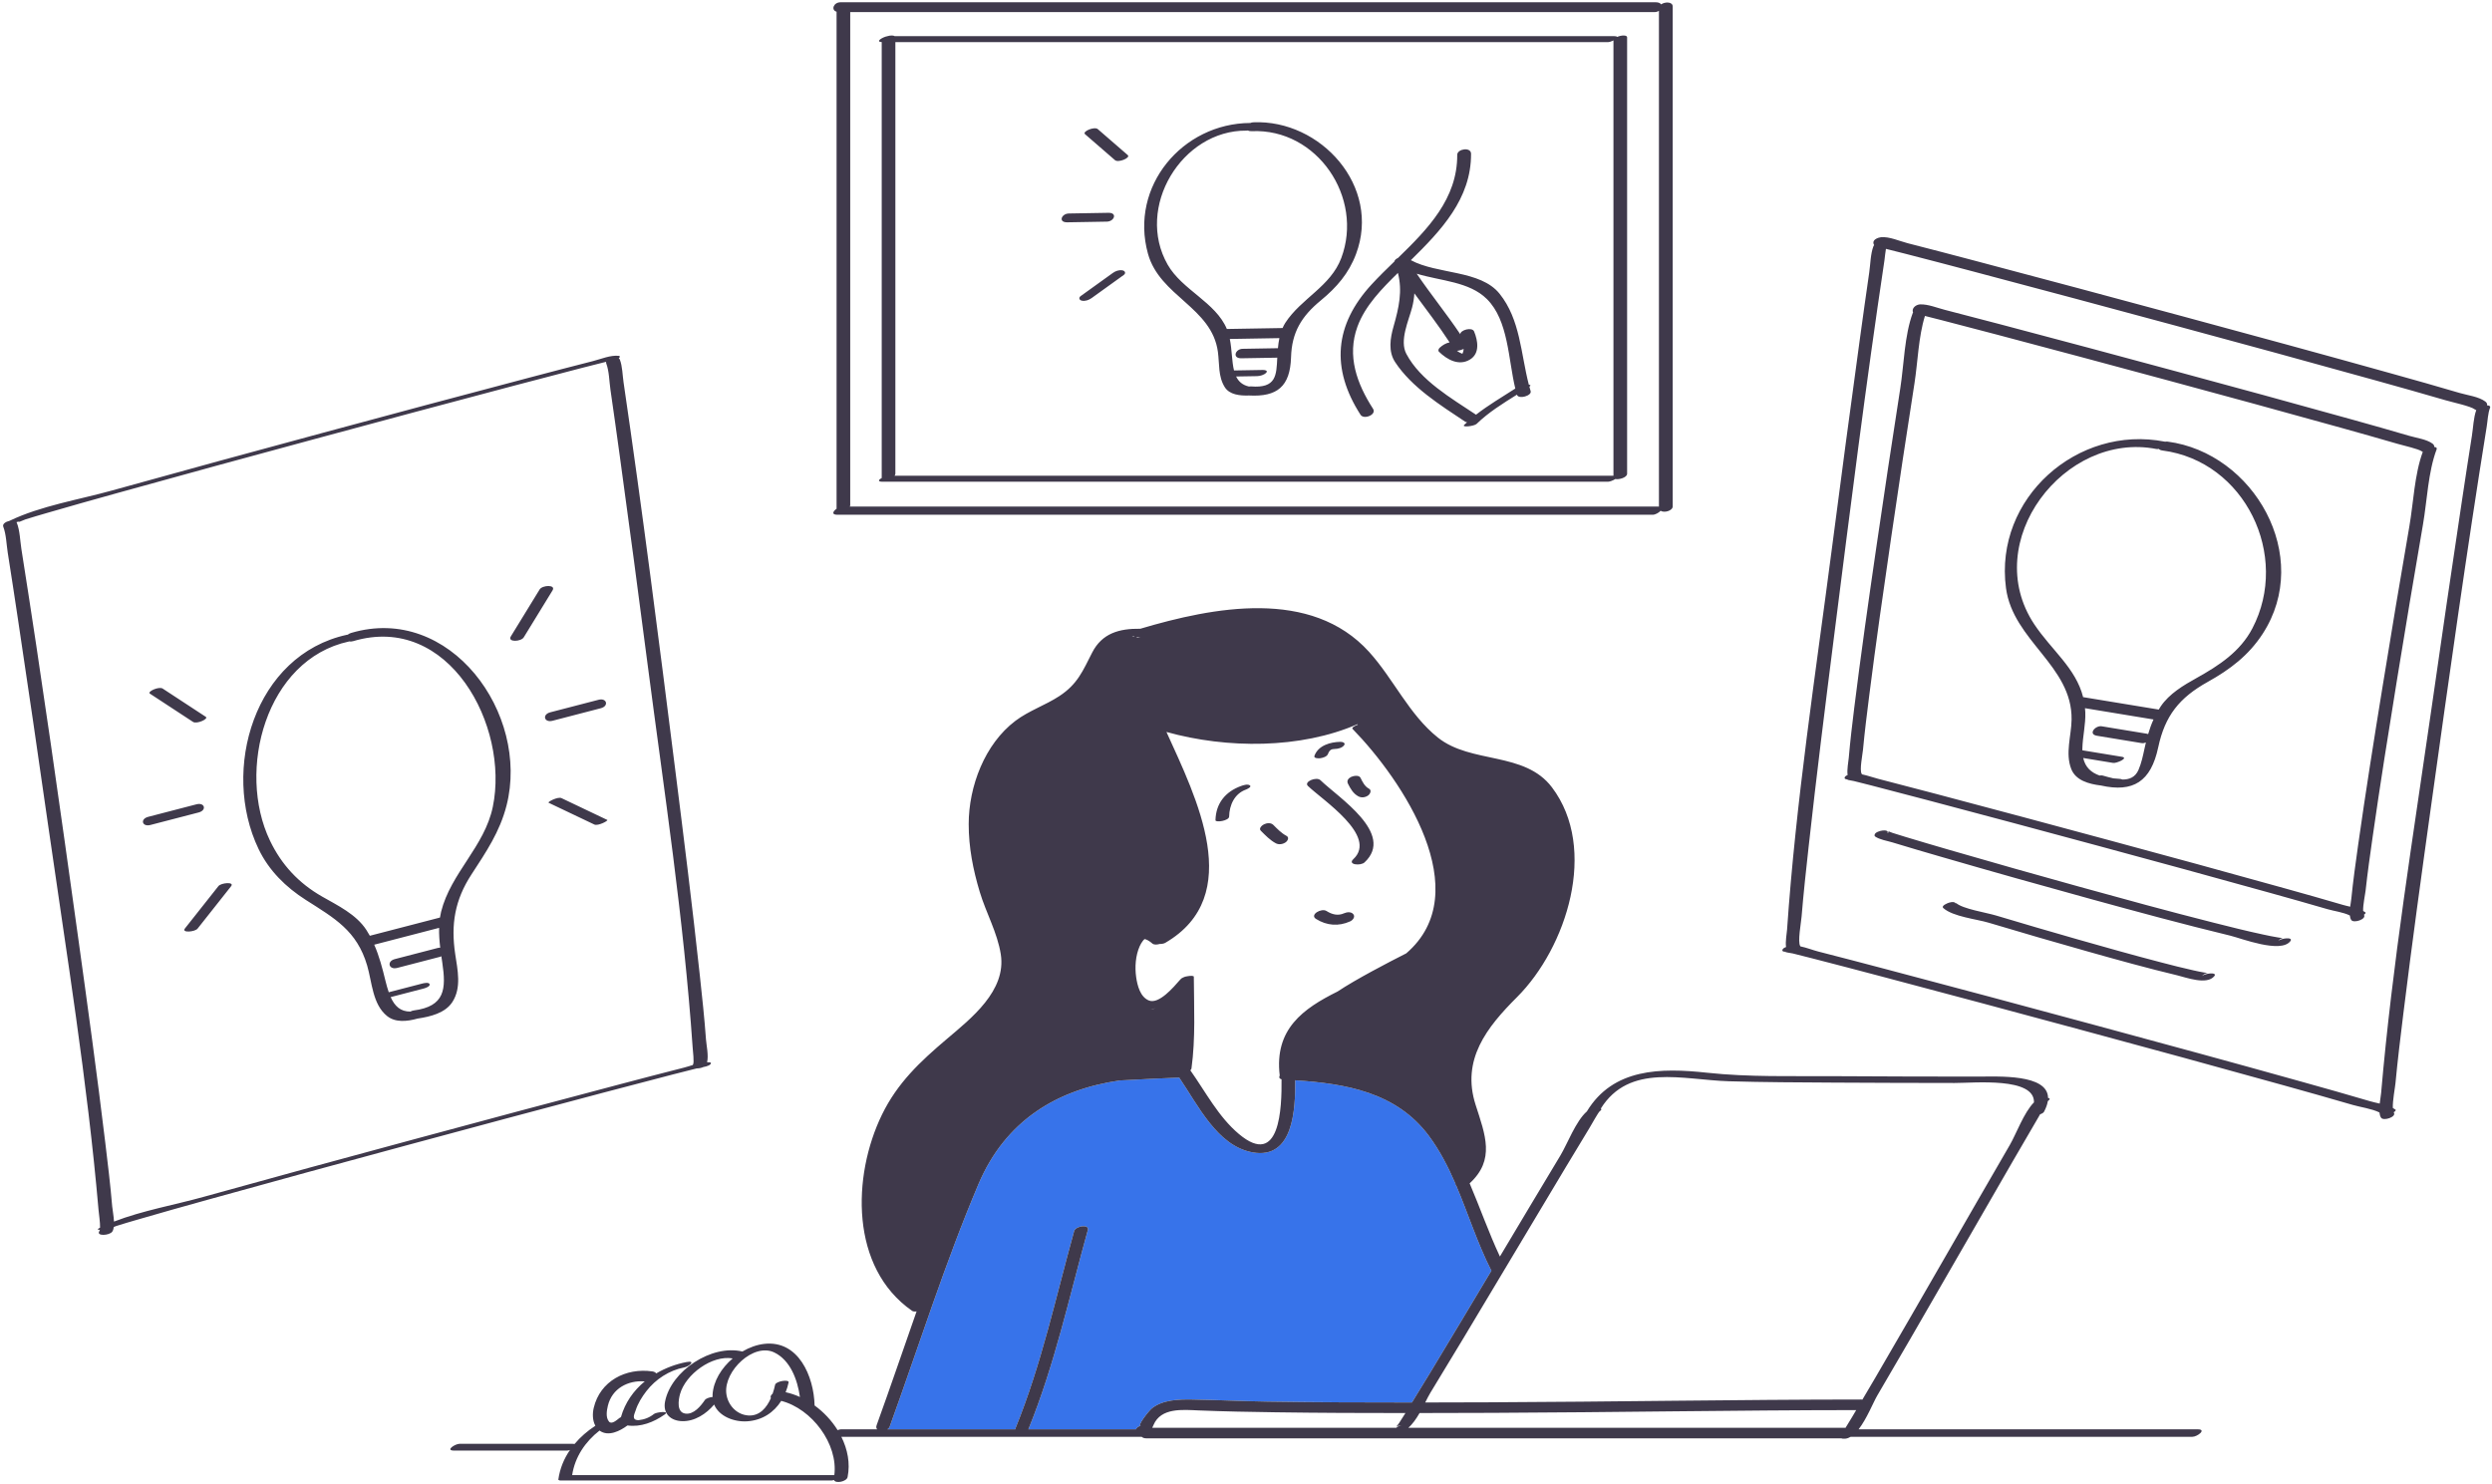
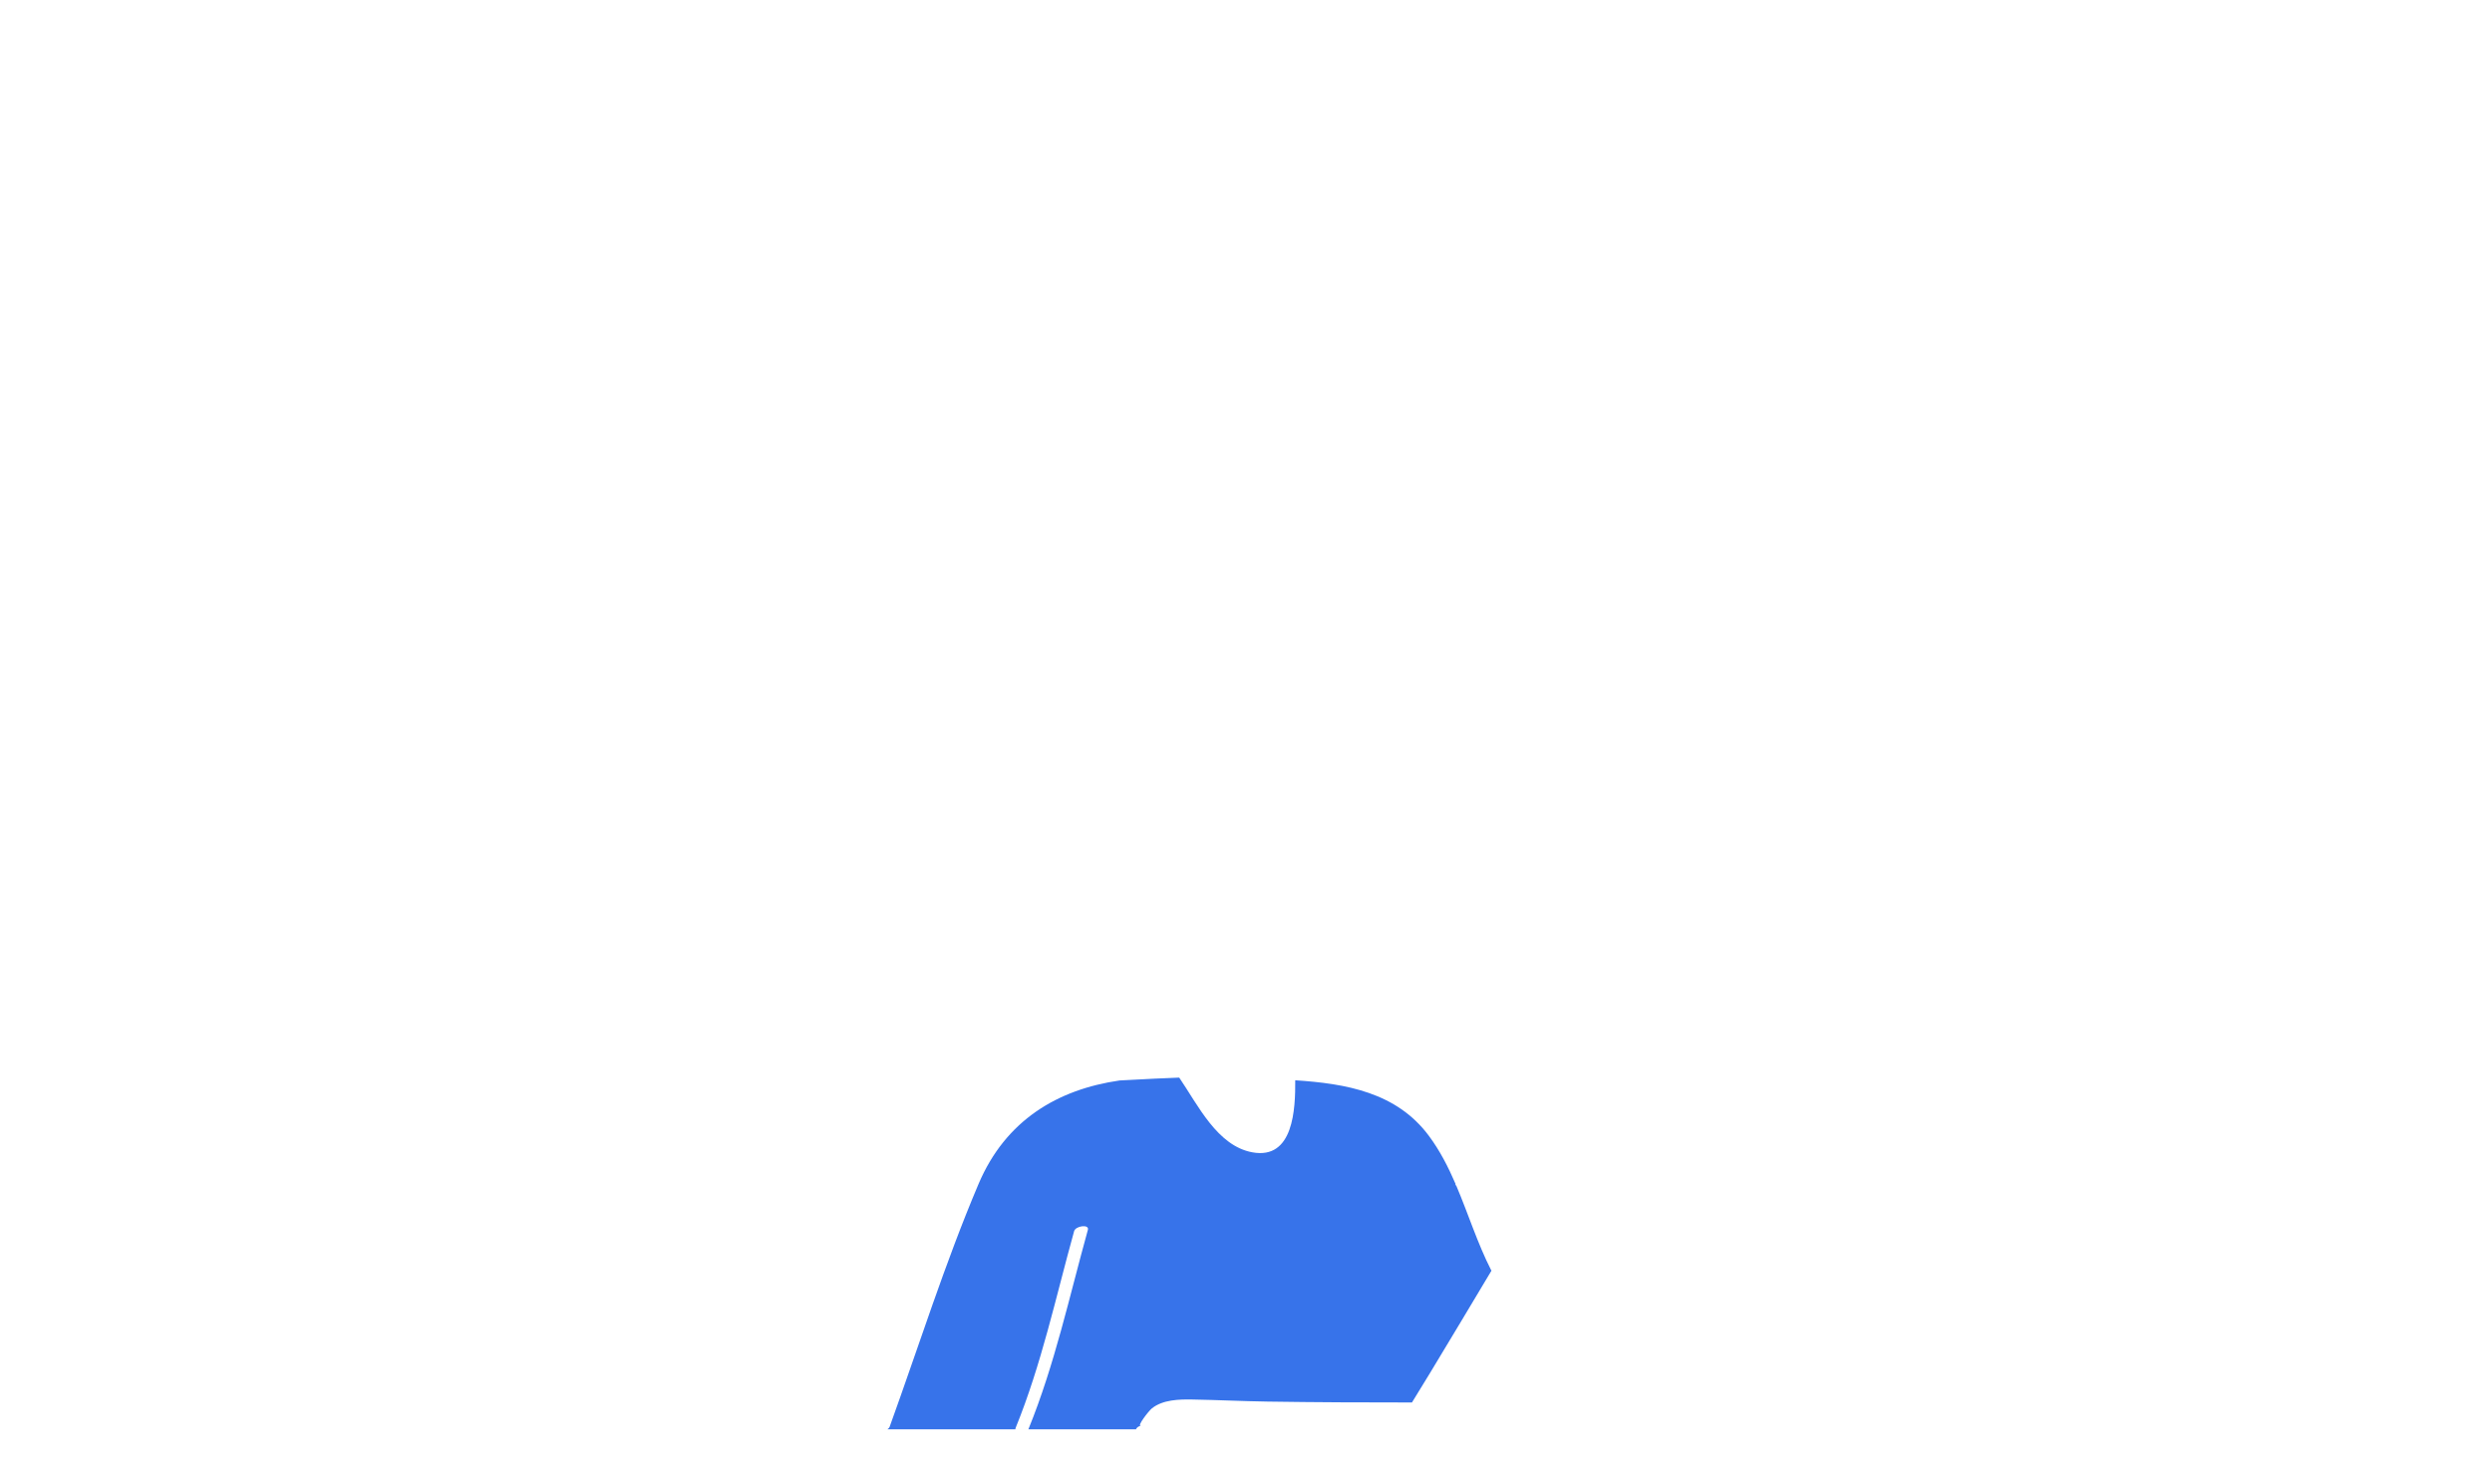
<svg xmlns="http://www.w3.org/2000/svg" width="529" height="315" viewBox="0 0 529 315" fill="none">
  <path d="M241.144 303.461C233.525 303.461 225.906 303.461 218.287 303.461C218.306 303.429 218.329 303.398 218.343 303.364C223.893 289.733 227.007 275.258 230.933 261.114C231.28 259.865 228.33 260.251 228.013 261.395C224.136 275.363 221.084 289.684 215.603 303.145C215.555 303.262 215.538 303.364 215.532 303.46C206.482 303.46 197.432 303.46 188.383 303.46C188.603 303.319 188.775 303.135 188.857 302.909C195.082 285.711 200.572 268.226 207.722 251.376C213.478 237.81 224.516 231.304 237.668 229.397C242.588 229.103 248.237 228.871 250.325 228.789C254.331 234.669 258.423 243.297 265.853 244.654C274.619 246.255 274.989 235.416 274.952 229.357C285.709 230.062 296.445 231.912 303.315 241.142C305.657 244.288 307.434 247.766 308.987 251.371C308.937 251.531 309.004 251.658 309.147 251.752C311.675 257.693 313.631 263.957 316.524 269.643C316.547 269.69 316.581 269.727 316.612 269.768C312.28 277.014 307.948 284.259 303.577 291.481C302.306 293.582 301.019 295.673 299.73 297.763C289.514 297.768 279.297 297.729 269.083 297.575C263.749 297.495 258.418 297.225 253.086 297.134C250.296 297.086 246.851 297.16 244.528 299.009C243.837 299.56 241.233 302.915 242.19 302.7C241.612 302.829 241.277 303.127 241.144 303.461Z" fill="#3773EA" />
-   <path d="M277.637 166.863C276.716 165.969 279.461 164.831 280.307 165.65C284.125 169.35 296.202 177.007 289.661 183.099C288.837 183.867 285.992 183.616 287.282 182.413C292.562 177.496 280.695 169.828 277.637 166.863ZM285.329 193.897C284.02 194.491 282.76 194.159 281.588 193.418C280.502 192.731 277.963 194.216 279.356 195.096C281.622 196.528 284.168 196.728 286.615 195.617C287.141 195.379 287.732 194.699 287.299 194.118C286.854 193.523 285.914 193.632 285.329 193.897ZM272.911 178.836C273.338 178.538 273.742 177.807 273.101 177.469C272.015 176.896 271.163 176.002 270.304 175.144C269.797 174.638 268.959 174.716 268.354 174.995C267.95 175.181 267.127 175.861 267.638 176.371C268.614 177.346 269.609 178.396 270.841 179.046C271.487 179.386 272.327 179.244 272.911 178.836ZM288.35 169.074C289.005 169.424 289.828 169.32 290.424 168.886C290.859 168.569 291.242 167.786 290.594 167.44C289.686 166.955 289.245 166.016 288.801 165.129C288.488 164.504 287.306 164.72 286.84 164.94C286.244 165.221 285.824 165.749 286.143 166.385C286.675 167.448 287.262 168.493 288.35 169.074ZM263.457 166.876C260.141 168.071 258.095 170.572 258.022 174.146C258.011 174.688 260.902 174.269 260.92 173.369C260.969 170.923 262.06 168.513 264.485 167.639C264.656 167.576 265.784 167.085 265.332 166.75C264.863 166.401 263.93 166.706 263.457 166.876ZM280.254 160.983C280.812 160.905 281.692 160.652 281.915 160.054C282.225 159.223 282.622 159.022 283.39 159.01C284.035 159.001 284.894 158.785 285.311 158.247C285.728 157.706 284.957 157.496 284.554 157.502C282.412 157.533 279.849 158.257 279.029 160.458C278.805 161.06 279.984 161.022 280.254 160.983ZM465.4 305.051C441.223 305.051 417.046 305.051 392.868 305.051C392.504 305.268 392.129 305.406 391.743 305.446C391.312 305.49 391.033 305.456 390.862 305.379C341.694 305.379 292.526 305.379 243.359 305.379C242.888 305.379 242.563 305.248 242.356 305.052C221.105 305.052 199.854 305.052 178.602 305.052C179.93 307.721 180.513 310.678 179.926 313.6C179.729 314.58 177.322 315.042 177.036 314.222C176.818 314.287 176.635 314.327 176.525 314.327C157.358 314.327 138.191 314.327 119.025 314.327C118.808 314.327 118.699 314.298 118.656 314.252C118.567 314.227 118.515 314.193 118.521 314.147C118.846 311.79 119.728 309.694 120.994 307.848C120.769 307.928 120.554 307.977 120.38 307.977C112.38 307.977 104.38 307.977 96.38 307.977C94.432 307.977 96.613 306.539 97.562 306.539C105.562 306.539 113.562 306.539 121.562 306.539C121.731 306.539 121.859 306.553 121.969 306.573C123.206 305.101 124.692 303.809 126.364 302.721C126.37 302.717 126.38 302.714 126.385 302.71C125.768 301.593 125.749 300.122 126.035 298.911C127.387 293.193 132.865 290.362 138.462 291.164C138.904 291.227 139.164 291.388 139.295 291.593C141.27 290.439 143.465 289.617 145.73 289.181C147.756 288.79 146.389 290.106 145.212 290.333C142.074 290.937 139.162 292.831 137.211 295.36C136.257 296.598 135.398 297.977 134.923 299.48C134.702 300.175 133.931 301.518 135.564 301.522C136.817 301.387 137.914 300.942 138.854 300.184C139.394 299.805 142.306 299.475 141.088 300.329C138.734 301.977 136.009 303.028 133.198 302.644C131.602 303.836 129.146 305.069 127.3 303.754C127.289 303.746 127.281 303.735 127.27 303.727C124.247 306.083 122.044 309.323 121.457 313.187C140.009 313.187 158.561 313.187 177.111 313.187C177.945 306.565 172.34 299.094 165.84 297.425C164.288 299.877 161.815 301.557 158.593 301.765C155.881 301.94 152.643 300.749 151.598 298.202C149.922 300.191 147.466 301.8 144.815 301.731C142.403 301.67 140.678 300.151 141.176 297.578C142.436 291.075 151.035 285.374 157.593 286.944C159.068 286.081 160.662 285.501 162.224 285.323C169.513 284.491 172.762 292.234 172.92 298.368C172.92 298.378 172.915 298.388 172.914 298.397C174.861 299.804 176.549 301.612 177.812 303.638C178.069 303.532 178.326 303.462 178.541 303.462C181.098 303.462 183.654 303.462 186.211 303.462C186.021 303.268 185.948 302.983 186.087 302.601C188.994 294.571 191.739 286.483 194.571 278.425C194.189 278.479 193.837 278.457 193.62 278.307C180.437 269.152 180.876 249.691 187.227 236.648C190.508 229.91 195.312 225.407 200.955 220.622C206.134 216.228 213.678 210.349 212.444 202.587C211.715 197.994 209.322 193.815 207.985 189.376C206.555 184.63 205.633 179.927 205.634 174.956C205.637 166.952 209.049 157.955 215.545 153.049C218.406 150.888 221.88 149.749 224.865 147.796C228.758 145.248 229.854 142.439 231.839 138.561C233.951 134.43 237.611 133.43 242.047 133.49C242.053 133.49 242.056 133.491 242.061 133.491C257.565 128.892 278.336 124.82 290.628 138.402C295.816 144.133 299.114 151.715 305.229 156.593C312.319 162.25 323.641 159.476 329.453 167.169C339.306 180.211 332.56 201.185 322.03 211.704C315.639 218.088 310.167 224.963 313.237 234.557C315.29 240.969 317.444 246.22 311.975 251.238C314.169 256.383 316.024 261.709 318.399 266.776C322.677 259.615 326.948 252.449 331.252 245.302C332.707 242.886 334.511 238.025 336.855 235.974C342.418 226.781 352.547 226.691 362.355 227.751C371.302 228.717 380.417 228.432 389.406 228.486C399.587 228.549 409.767 228.573 419.949 228.577C424.122 228.579 434.701 227.977 434.758 233.097C435.143 233.175 435.277 233.367 434.782 233.715C434.764 233.728 434.731 233.774 434.706 233.804C434.601 234.462 434.349 235.199 433.908 236.032C433.784 236.265 433.457 236.45 433.066 236.582C432.929 236.827 432.802 237.051 432.712 237.206C430.881 240.312 429.073 243.433 427.268 246.555C422.253 255.225 417.263 263.909 412.259 272.586C407.699 280.492 403.147 288.404 398.517 296.271C397.657 297.731 396.287 301.23 394.541 303.464C418.541 303.464 442.541 303.464 466.542 303.464C468.499 303.463 466.447 305.051 465.4 305.051ZM155.536 288.41C151.124 287.651 145.524 291.806 144.359 295.972C144.021 297.182 143.571 299.859 145.491 300.124C147.265 300.369 148.747 298.533 149.628 297.247C149.862 296.905 150.605 296.658 151.268 296.594C151.262 296.433 151.253 296.273 151.263 296.103C151.435 293.196 153.167 290.426 155.536 288.41ZM169.809 296.597C169.285 292.876 167.744 288.779 164.368 287.147C159.991 285.031 153.676 291.027 154.172 295.781C154.426 298.214 156.302 300.357 158.854 300.524C161.243 300.68 162.75 298.88 163.653 296.823C163.463 296.556 163.655 296.19 164.016 295.887C164.241 295.242 164.415 294.597 164.541 294.001C164.699 293.249 167.561 292.779 167.404 293.513C167.252 294.234 167.037 294.925 166.772 295.585C167.804 295.81 168.821 296.15 169.809 296.597ZM129.281 301.826C129.838 302.483 130.893 301.533 131.5 301.055C131.598 300.978 131.705 300.92 131.815 300.87C132.678 297.798 134.498 295.242 136.865 293.284C133.343 293.014 129.911 294.766 129.034 298.476C128.798 299.478 128.543 300.955 129.281 301.826ZM241.144 303.463C241.278 303.129 241.613 302.831 242.189 302.702C241.232 302.917 243.835 299.561 244.527 299.011C246.849 297.162 250.295 297.088 253.085 297.136C258.417 297.228 263.748 297.497 269.082 297.577C279.297 297.731 289.514 297.77 299.729 297.765C301.018 295.675 302.304 293.583 303.576 291.483C307.947 284.261 312.279 277.016 316.611 269.77C316.58 269.729 316.547 269.692 316.523 269.645C313.63 263.959 311.674 257.696 309.146 251.754C309.002 251.66 308.936 251.533 308.986 251.373C307.433 247.769 305.656 244.291 303.314 241.144C296.444 231.914 285.708 230.064 274.951 229.359C274.988 235.418 274.618 246.256 265.852 244.656C258.421 243.299 254.33 234.671 250.324 228.791C248.236 228.873 242.587 229.105 237.667 229.399C224.515 231.305 213.477 237.811 207.721 251.378C200.571 268.229 195.08 285.713 188.856 302.911C188.774 303.137 188.602 303.321 188.382 303.462C197.432 303.462 206.482 303.462 215.531 303.462C215.537 303.365 215.554 303.264 215.602 303.147C221.083 289.686 224.135 275.365 228.012 261.397C228.329 260.252 231.279 259.867 230.932 261.116C227.006 275.26 223.892 289.735 218.342 303.366C218.328 303.4 218.305 303.43 218.286 303.463C225.905 303.463 233.524 303.463 241.144 303.463ZM241.161 135.294C241.366 135.37 241.493 135.427 241.493 135.427C241.493 135.427 241.731 135.339 242.185 135.187C242.137 135.202 242.088 135.215 242.039 135.23C241.685 135.336 241.399 135.337 241.161 135.294ZM391.762 303.149C392.231 302.395 392.695 301.639 393.152 300.878C393.45 300.382 393.738 299.879 394.035 299.382C368.347 299.404 342.661 299.861 316.975 299.966C311.766 299.987 306.556 300.001 301.347 300.007C300.642 301.228 299.839 302.392 298.952 303.136C329.829 303.136 360.707 303.136 391.584 303.136C391.648 303.136 391.702 303.145 391.762 303.149ZM244.599 303.136C261.869 303.136 279.138 303.136 296.407 303.136C296.693 302.863 297.182 302.615 297.701 302.569C295.985 302.718 296.082 303.538 297.055 302.043C297.493 301.369 297.921 300.69 298.347 300.01C289.16 300.013 279.974 299.979 270.788 299.848C265.342 299.771 259.893 299.676 254.451 299.452C251.079 299.312 246.44 298.813 244.86 302.555C244.775 302.754 244.688 302.947 244.599 303.136ZM272.044 229.15C271.536 229.016 271.472 228.689 271.66 228.344C270.476 218.481 276.657 214.133 283.931 210.516C287.826 207.914 294.738 204.324 298.515 202.412C313.613 189.443 297.747 165.644 287.105 154.743C286.884 154.517 287.517 154.114 288.238 153.859C288.189 153.796 288.16 153.758 288.16 153.758C288.16 153.758 288.146 153.761 288.135 153.765C276.092 159.013 260.455 158.994 247.614 155.404C253.92 169.324 264.478 190.186 247.369 200.174C247.076 200.345 246.619 200.422 246.184 200.416C245.593 200.587 244.954 200.61 244.629 200.33C244.198 199.957 243.729 199.611 243.184 199.424C243.102 199.396 243.04 199.385 242.99 199.379C242.893 199.442 242.767 199.543 242.63 199.724C242.359 200.08 242.126 200.463 241.942 200.872C241.046 202.863 240.879 205.335 241.186 207.474C241.439 209.229 242.05 211.709 243.918 212.426C246.035 213.239 249.121 209.604 250.476 208.048C250.51 208.008 250.555 207.981 250.591 207.944C250.692 207.781 250.904 207.638 251.176 207.523C251.442 207.389 251.729 207.305 252.03 207.273C252.734 207.136 253.421 207.149 253.423 207.368C253.457 213.889 253.809 220.386 252.923 226.868C252.903 227.007 252.812 227.127 252.677 227.233C255.932 231.827 258.621 237.081 262.981 240.752C271.769 248.154 272.106 235.106 272.044 229.15ZM244.184 214.251C244.539 214.269 244.921 214.206 245.325 214.066C244.948 214.16 244.568 214.225 244.184 214.251ZM317.521 272.65C312.909 280.359 308.308 288.076 303.618 295.739C303.319 296.227 302.959 296.95 302.546 297.764C307.014 297.758 311.482 297.746 315.949 297.729C342.328 297.622 368.707 297.15 395.085 297.135C395.18 297.135 395.265 297.145 395.349 297.155C396.253 295.622 397.164 294.092 398.062 292.555C403.028 284.045 407.944 275.505 412.863 266.967C417.452 259.003 422.029 251.031 426.647 243.084C428.012 240.734 429.614 236.226 431.772 234.044C431.912 228.641 419.089 229.936 414.917 229.932C406.394 229.922 397.87 229.904 389.347 229.851C381.905 229.805 374.458 229.786 367.018 229.567C357.269 229.282 345.871 225.662 339.809 235.376C340.002 235.478 339.997 235.648 339.614 235.911C339.295 236.13 337.927 238.638 337.405 239.493C335.715 242.263 334.041 245.043 332.371 247.825C327.406 256.093 322.47 264.375 317.521 272.65ZM240.314 135.036C240.51 135.085 240.689 135.135 240.844 135.184C240.766 135.139 240.696 135.091 240.645 135.029C240.533 135.03 240.423 135.032 240.314 135.036ZM107.531 171.009C106.093 176.638 103.182 180.892 100.059 185.693C96.557 191.079 95.687 196.241 96.63 202.555C97.135 205.929 98.004 209.673 96.035 212.732C94.512 215.097 91.353 215.851 88.65 216.254C86.398 216.886 83.933 217.126 82.178 215.723C79.074 213.242 78.98 208.53 77.94 204.994C75.758 197.57 71.019 194.958 64.907 191.058C60.668 188.353 57.092 184.844 54.894 180.263C46.831 163.449 54.018 139.025 73.663 134.769C73.721 134.756 73.766 134.761 73.82 134.752C73.994 134.609 74.206 134.479 74.504 134.39C95.521 128.115 112.508 151.523 107.531 171.009ZM93.892 204.389C93.825 203.94 93.757 203.486 93.69 203.027C93.599 203.065 93.525 203.112 93.417 203.14C90.382 203.927 87.347 204.716 84.312 205.503C82.532 205.965 82.026 204.095 83.81 203.632C86.845 202.845 89.88 202.056 92.915 201.269C93.111 201.218 93.286 201.206 93.45 201.206C93.283 199.808 93.179 198.393 93.214 196.994C88.622 198.186 84.03 199.378 79.439 200.57C80.509 203.005 81.168 205.546 81.822 208.229C82.038 209.112 82.266 209.926 82.524 210.667C84.887 210.054 87.25 209.44 89.612 208.827C89.906 208.751 91.069 208.469 91.204 208.97C91.337 209.469 90.191 209.814 89.897 209.89C87.575 210.494 85.251 211.097 82.929 211.699C83.787 213.618 85.012 214.781 87.117 214.773C87.326 214.655 87.564 214.566 87.827 214.532C94.481 213.669 94.724 209.96 93.892 204.389ZM74.97 136.126C74.627 136.229 74.352 136.226 74.115 136.183C74.091 136.189 74.076 136.199 74.05 136.204C56.44 140.02 50.174 163.596 57.315 178.485C59.775 183.615 63.412 187.514 68.368 190.346C71.681 192.238 75.627 194.129 77.777 197.449C78.039 197.854 78.281 198.262 78.509 198.673C83.471 197.385 88.433 196.097 93.395 194.808C93.459 194.398 93.536 193.988 93.636 193.584C95.695 185.33 102.867 179.748 104.615 171.296C108.161 154.132 95.285 130.062 74.97 136.126ZM41.705 170.766C38.291 171.653 34.877 172.539 31.463 173.425C29.692 173.885 30.159 175.612 31.926 175.154C35.34 174.268 38.754 173.381 42.168 172.495C43.939 172.034 43.472 170.308 41.705 170.766ZM46.369 188.13C43.997 191.128 41.628 194.127 39.256 197.124C38.473 198.114 41.384 197.863 41.945 197.153C44.317 194.155 46.686 191.157 49.058 188.159C49.842 187.169 46.931 187.42 46.369 188.13ZM40.979 153.271C41.771 153.79 44.345 152.623 43.684 152.189C40.634 150.192 37.585 148.194 34.536 146.195C33.744 145.676 31.17 146.843 31.831 147.277C34.879 149.274 37.929 151.272 40.979 153.271ZM117.29 153.028C120.704 152.141 124.118 151.255 127.532 150.368C129.309 149.907 128.824 148.114 127.052 148.575C123.638 149.461 120.224 150.346 116.81 151.233C115.032 151.695 115.518 153.488 117.29 153.028ZM119.191 169.452C118.425 169.087 116.144 170.284 116.459 170.434C119.697 171.977 122.936 173.519 126.174 175.06C126.941 175.424 129.221 174.227 128.906 174.078C125.667 172.537 122.429 170.995 119.191 169.452ZM114.551 125.154C112.517 128.471 110.483 131.79 108.447 135.107C107.658 136.392 110.601 136.261 111.183 135.312C113.218 131.995 115.253 128.677 117.287 125.359C118.076 124.073 115.132 124.205 114.551 125.154ZM128.139 231.968C114.142 235.67 100.157 239.422 86.18 243.202C72.141 246.999 58.107 250.813 44.098 254.719C39.128 256.105 34.16 257.491 29.207 258.939C27.708 259.377 26.208 259.81 24.72 260.282C24.582 260.326 24.374 260.412 24.157 260.503C24.103 260.89 24.009 261.238 23.831 261.494C23.244 262.336 20.305 262.515 21.112 261.355C21.151 261.298 21.179 261.209 21.2 261.101C20.838 261.103 20.637 261.042 20.835 260.892C20.972 260.788 21.104 260.712 21.245 260.639C21.274 259.548 20.983 257.64 20.919 256.9C18.552 229.555 14.094 202.295 10.206 175.137C8.115 160.538 5.991 145.944 3.795 131.361C3.09 126.683 2.384 122.005 1.642 117.332C1.366 115.593 1.328 113.473 0.691 111.812C0.476 111.251 1.228 110.748 2.025 110.58C2.039 110.573 2.048 110.566 2.062 110.56C8.671 107.382 16.79 106.089 23.805 104.133C38.706 99.98 53.633 95.919 68.567 91.886C83.101 87.96 97.64 84.056 112.199 80.222C116.744 79.026 121.289 77.826 125.845 76.674C127.487 76.259 129.606 75.353 131.337 75.548C131.45 75.552 131.534 75.602 131.589 75.695C131.589 75.697 131.589 75.7 131.589 75.702C131.583 75.837 131.491 75.956 131.351 76.063C131.456 76.141 131.54 76.24 131.589 76.368C132.133 77.807 132.145 79.654 132.366 81.161C136.378 108.477 139.864 135.882 143.318 163.273C145.154 177.833 146.973 192.396 148.547 206.986C149.04 211.56 149.54 216.139 149.869 220.729C149.948 221.833 150.459 224.135 150.095 225.526C150.29 225.524 150.484 225.526 150.67 225.547C150.783 225.551 150.867 225.601 150.922 225.694C150.922 225.696 150.922 225.699 150.922 225.701C150.902 226.125 150.083 226.414 149.319 226.543C148.912 226.734 148.371 226.841 147.909 226.838C147.756 226.876 147.58 226.92 147.356 226.975C145.859 227.345 144.365 227.726 142.871 228.111C137.956 229.378 133.047 230.67 128.139 231.968ZM128.69 76.48C128.688 76.534 128.725 76.568 128.78 76.592C128.785 76.585 128.792 76.579 128.796 76.573C128.729 76.551 128.688 76.521 128.69 76.48ZM87.9 241.886C102.434 237.96 116.973 234.056 131.532 230.222C136.077 229.026 140.622 227.826 145.178 226.674C145.757 226.528 146.398 226.32 147.058 226.121C147.077 226.088 147.087 226.058 147.112 226.022C147.401 225.608 147.083 223.106 147.025 222.26C145.162 195.127 140.983 168.031 137.475 141.078C135.559 126.353 133.608 111.633 131.581 96.924C130.929 92.192 130.275 87.459 129.584 82.734C129.328 80.981 129.323 78.819 128.689 77.145C128.646 77.031 128.648 76.92 128.677 76.813C128.507 76.855 128.294 76.908 128.022 76.975C126.525 77.345 125.031 77.726 123.537 78.111C118.621 79.378 113.712 80.67 108.804 81.967C94.807 85.669 80.822 89.421 66.845 93.201C52.806 96.998 38.772 100.812 24.763 104.718C19.793 106.104 14.825 107.49 9.872 108.938C8.373 109.376 6.873 109.809 5.385 110.281C4.861 110.448 3.326 111.218 4.11 110.622C3.992 110.712 3.764 110.796 3.493 110.869C3.531 110.919 3.565 110.973 3.589 111.034C4.225 112.694 4.264 114.815 4.539 116.555C8.892 144.052 12.781 171.63 16.609 199.203C18.612 213.634 20.6 228.071 22.341 242.537C22.885 247.058 23.436 251.585 23.816 256.124C23.878 256.864 24.144 258.166 24.198 259.357C30.216 257.02 37.086 255.82 43.138 254.132C58.04 249.98 72.967 245.919 87.9 241.886ZM243.687 53.86C239.728 39.535 251.035 26.172 265.42 26.108C265.608 26.03 265.818 25.976 266.049 25.966C280.322 25.347 293.249 39.554 287.857 53.934C286.31 58.059 283.734 61.025 280.369 63.795C276.29 67.153 274.219 70.537 274.062 75.846C273.876 82.075 271.103 84.294 265.142 83.967C263.151 84.044 260.982 83.781 259.993 82.199C258.555 79.899 258.889 77.273 258.533 74.684C257.233 65.225 246.191 62.923 243.687 53.86ZM271.138 75.925C271.087 75.93 271.037 75.939 270.985 75.94C268.494 75.982 266.004 76.025 263.512 76.068C261.536 76.101 262.189 74.085 263.799 74.056C266.29 74.013 268.78 73.971 271.272 73.928C271.273 73.928 271.275 73.928 271.277 73.928C271.344 73.217 271.437 72.496 271.587 71.788C268.08 71.848 264.572 71.907 261.065 71.968C261.529 74.275 261.479 76.724 261.956 78.652C263.995 78.617 266.034 78.582 268.074 78.547C268.386 78.542 269.254 78.635 268.789 79.135C268.347 79.612 267.485 79.846 266.857 79.858C265.373 79.883 263.887 79.909 262.403 79.934C262.905 80.975 263.719 81.744 265.118 82.063C265.252 82.039 265.386 82.025 265.514 82.036C270.964 82.493 270.954 79.649 271.138 75.925ZM247.882 56.209C250.951 61.569 258.069 64.179 260.434 69.848C264.377 69.781 268.321 69.712 272.265 69.646C272.432 69.267 272.617 68.896 272.841 68.548C276.206 63.354 282.454 60.838 284.724 54.785C289.531 41.966 279.625 27.245 265.727 27.847C265.346 27.864 265.068 27.807 264.874 27.703C264.778 27.723 264.686 27.735 264.6 27.734C250.882 27.611 240.916 44.043 247.882 56.209ZM226.562 47.201C229.365 47.153 232.166 47.104 234.968 47.055C236.525 47.028 237.275 45.148 235.292 45.182C232.489 45.231 229.688 45.28 226.886 45.328C225.328 45.355 224.579 47.235 226.562 47.201ZM238.283 57.401C237.561 57.266 236.812 57.534 236.233 57.95C233.958 59.587 231.684 61.225 229.409 62.861C228.9 63.227 229.121 63.739 229.672 63.841C230.394 63.976 231.143 63.708 231.722 63.292C233.997 61.656 236.271 60.018 238.546 58.381C239.055 58.016 238.835 57.505 238.283 57.401ZM236.689 34.001C237.393 34.612 240.069 33.506 239.394 32.921C237.278 31.083 235.159 29.249 233.04 27.415C232.336 26.804 229.66 27.911 230.335 28.495C232.454 30.331 234.573 32.165 236.689 34.001ZM187.195 101.461C187.182 101.429 187.171 101.398 187.171 101.36C187.171 70.552 187.171 39.745 187.171 8.936C185.692 8.862 187.437 7.843 188.357 7.688C188.961 7.505 189.625 7.48 189.916 7.667C240.799 7.667 291.683 7.667 342.566 7.667C343.011 7.667 343.224 7.737 343.289 7.841C344.147 7.45 345.402 7.401 345.402 7.917C345.402 38.806 345.402 69.694 345.402 100.583C345.402 101.389 343.689 101.876 342.898 101.702C342.445 101.999 341.734 102.277 341.339 102.277C290.006 102.277 238.673 102.277 187.339 102.277C186.189 102.277 186.544 101.827 187.195 101.461ZM341.339 8.944C290.916 8.944 240.493 8.944 190.069 8.944C190.069 39.49 190.069 70.037 190.069 100.583C190.069 100.734 190.004 100.873 189.899 101C240.766 101 291.634 101 342.503 101C342.503 70.231 342.503 39.463 342.503 8.694C342.503 8.655 342.515 8.619 342.523 8.582C342.11 8.786 341.636 8.944 341.339 8.944ZM177.587 108.017C177.587 72.841 177.587 37.666 177.587 2.492C176.336 2.122 176.962 0.484 178.42 0.484C236.115 0.484 293.811 0.484 351.506 0.484C352.09 0.484 352.444 0.67 352.616 0.927C353.438 0.355 355.081 0.327 355.081 1.389C355.081 36.765 355.081 72.142 355.081 107.519C355.081 108.437 353.286 108.95 352.512 108.446C352.127 108.872 351.383 109.29 350.822 109.29C293.127 109.29 235.431 109.29 177.736 109.29C176.44 109.289 176.839 108.532 177.587 108.017ZM351.238 2.567C294.32 2.567 237.403 2.567 180.485 2.567C180.485 37.466 180.485 72.367 180.485 107.266C180.485 107.366 180.447 107.459 180.389 107.548C237.567 107.548 294.744 107.548 351.922 107.548C352.012 107.548 352.084 107.555 352.158 107.563C352.158 72.475 352.158 37.387 352.158 2.299C351.914 2.46 351.604 2.567 351.238 2.567ZM291.161 60.392C292.675 58.747 294.325 57.139 295.995 55.517C296.048 55.214 296.359 54.947 296.768 54.765C303.075 48.629 309.387 42.202 309.34 32.878C309.334 31.597 312.266 31.142 312.274 32.648C312.321 42.215 305.89 48.95 299.496 55.24C305.13 58.283 314.249 57.293 318.328 62.363C322.738 67.845 322.833 75.101 324.54 81.673C324.889 81.706 325.019 81.832 324.656 82.098C324.743 82.414 324.828 82.731 324.923 83.043C325.222 84.029 322.333 84.833 322.025 83.818C322.022 83.808 322.019 83.797 322.017 83.788C319.02 85.665 316.016 87.517 313.455 89.996C312.95 90.486 310.195 90.811 310.828 90.199C311.023 90.01 311.229 89.836 311.43 89.652C311.265 89.634 311.117 89.589 311.001 89.512C305.741 86.001 299.706 82.261 296.161 76.888C294.653 74.604 295.116 71.793 295.821 69.315C296.958 65.318 297.748 61.787 296.747 57.943C293.39 61.254 289.794 64.867 288.158 69.345C285.885 75.568 288.035 81.457 291.47 86.796C292.28 88.056 289.513 89.15 288.814 88.064C282.48 78.216 283.269 68.966 291.161 60.392ZM300.741 58.112C303.702 62.48 307.044 66.578 309.986 70.96C309.981 70.058 312.507 69.364 312.923 70.374C313.729 72.33 314.184 75.02 312.069 76.32C309.713 77.769 307.207 76.374 305.465 74.679C305.197 74.418 305.413 74.015 305.633 73.816C306.207 73.295 306.934 72.839 307.719 72.69C305.389 69.106 302.761 65.735 300.242 62.285C300.178 63.274 300.025 64.276 299.757 65.302C299.023 68.103 297.043 72.297 298.536 75.127C301.52 80.786 308.117 84.567 313.281 88.014C313.299 88.026 313.307 88.037 313.323 88.049C315.958 85.997 318.85 84.308 321.666 82.491C320.166 76.33 320.23 68.038 315.636 63.494C311.88 59.778 305.913 59.681 300.741 58.112ZM309.281 74.487C309.618 74.73 309.973 74.943 310.363 75.087C310.389 75.097 310.416 75.103 310.443 75.108C310.606 74.793 310.688 74.448 310.709 74.09C310.26 74.279 309.774 74.435 309.281 74.487ZM480.311 134.574C477.326 139.164 473.382 142.142 468.648 144.782C462.625 148.141 459.578 151.954 458.144 158.676C456.591 165.955 452.835 168.307 445.981 166.773C443.409 166.464 440.633 165.686 439.69 163.287C438.371 159.933 439.701 156.246 439.755 152.787C439.933 141.333 427.32 136.066 425.829 124.851C423.291 105.763 441.017 90.127 459.548 93.766C459.569 93.771 459.583 93.777 459.604 93.782C459.774 93.746 459.946 93.734 460.11 93.756C478.444 96.138 491.022 118.101 480.311 134.574ZM457.145 152.751C452.295 151.952 447.446 151.155 442.596 150.357C442.621 150.64 442.657 150.917 442.667 151.211C442.764 153.82 442.1 156.376 442.041 158.974C442.038 159.091 442.048 159.196 442.048 159.308C442.073 159.31 442.101 159.308 442.122 159.312C444.893 159.767 447.663 160.222 450.435 160.677C451.956 160.927 449.291 162.093 448.587 161.978C446.466 161.629 444.345 161.281 442.224 160.933C442.669 162.925 443.933 164.039 445.703 164.657C445.939 164.611 446.165 164.604 446.353 164.657C447.038 164.848 447.819 165.081 448.619 165.255C449.032 165.298 449.454 165.334 449.89 165.358C450.191 165.375 450.389 165.428 450.521 165.503C451.96 165.524 453.264 165.06 453.958 163.457C454.584 162.011 454.899 160.499 455.228 158.965C455.324 158.517 455.424 158.075 455.529 157.64C455.244 157.761 454.929 157.821 454.626 157.771C451.46 157.251 448.294 156.73 445.128 156.209C443.185 155.89 444.795 153.978 446.157 154.201C449.323 154.722 452.489 155.243 455.655 155.763C455.791 155.785 455.905 155.817 456.008 155.853C456.317 154.789 456.688 153.758 457.145 152.751ZM459.049 95.646C458.636 95.592 458.396 95.467 458.273 95.308C458.084 95.345 457.908 95.357 457.771 95.33C438.233 91.493 420.203 115.012 431.827 132.531C435.451 137.993 440.64 141.805 442.207 148.016C442.228 148.018 442.25 148.016 442.271 148.02C447.599 148.896 452.928 149.773 458.257 150.651C458.391 150.431 458.52 150.212 458.665 149.995C460.484 147.281 463.518 145.495 466.3 143.943C471.029 141.306 475.542 138.368 478.13 133.415C486.2 117.971 476.562 97.923 459.049 95.646ZM528.587 86.563C528.124 87.772 528.083 89.298 527.879 90.564C523.588 117.242 519.853 144.021 516.116 170.781C514.048 185.592 512.003 200.409 510.176 215.252C509.572 220.16 508.97 225.072 508.507 229.996C508.415 230.974 507.887 233.682 507.947 235.232C508.147 235.339 508.333 235.456 508.501 235.584C508.673 235.715 508.48 235.936 508.13 236.147C508.14 236.164 508.146 236.187 508.156 236.202C508.797 237.123 505.987 238.072 505.459 237.313C505.26 237.027 505.153 236.635 505.107 236.191C503.519 235.395 500.992 235.045 499.46 234.596C494.601 233.177 489.728 231.808 484.851 230.449C470.594 226.475 456.312 222.588 442.024 218.724C427.8 214.879 413.57 211.057 399.324 207.294C394.511 206.023 389.697 204.753 384.875 203.517C383.443 203.15 382.012 202.782 380.575 202.431C380.199 202.34 378.705 202.164 379.049 202.067C378.657 202.074 378.368 201.996 378.36 201.812C378.36 201.81 378.36 201.808 378.36 201.805C378.343 201.456 378.709 201.224 379.143 201.068C378.966 199.886 379.295 198.269 379.356 197.382C381.22 170.249 385.399 143.153 388.907 116.199C390.824 101.474 392.775 86.755 394.802 72.045C395.454 67.314 396.108 62.581 396.799 57.855C397.056 56.102 397.06 53.94 397.694 52.266C397.725 52.183 397.78 52.107 397.843 52.034C397.748 51.9 397.687 51.737 397.677 51.538C397.677 51.536 397.677 51.533 397.677 51.531C397.642 50.809 398.742 50.428 399.275 50.368C401.004 50.173 403.319 51.219 404.952 51.635C409.718 52.852 414.474 54.103 419.23 55.358C433.96 59.247 448.675 63.194 463.382 67.171C478.158 71.167 492.931 75.181 507.673 79.305C512.497 80.655 517.322 82.002 522.124 83.428C523.736 83.907 526.211 84.207 527.594 85.261C527.924 85.512 528.012 85.789 527.944 86.053C528.401 86.075 528.713 86.233 528.587 86.563ZM525.661 87.069C525.551 87.034 525.445 86.989 525.355 86.92C524.44 86.224 520.796 85.462 519.138 84.978C514.28 83.559 509.406 82.191 504.53 80.832C490.272 76.857 475.991 72.97 461.702 69.107C447.478 65.261 433.248 61.439 419.003 57.676C414.19 56.405 409.376 55.135 404.554 53.899C403.153 53.54 401.751 53.18 400.345 52.837C400.189 53.647 400.141 54.521 400.027 55.282C396.058 81.739 392.732 108.305 389.365 134.844C387.469 149.781 385.597 164.723 383.943 179.689C383.394 184.654 382.847 189.622 382.44 194.6C382.336 195.879 381.568 200.015 382.152 200.851C382.17 200.876 382.175 200.9 382.188 200.925C383.495 201.192 384.873 201.738 385.96 202.017C390.726 203.233 395.483 204.484 400.238 205.739C414.969 209.628 429.684 213.575 444.391 217.552C459.167 221.548 473.94 225.562 488.682 229.686C493.505 231.036 498.33 232.383 503.133 233.809C503.718 233.983 504.431 234.132 505.164 234.305C505.264 233.43 505.418 232.585 505.465 232.038C507.832 204.692 512.291 177.433 516.18 150.274C518.27 135.675 520.394 121.082 522.591 106.499C523.296 101.82 524.002 97.142 524.744 92.47C525.015 90.77 525.065 88.713 525.661 87.069ZM517.253 95.382C515.432 100.203 515.227 106.266 514.357 111.31C512.464 122.289 510.627 133.277 508.841 144.273C507.042 155.358 505.265 166.45 503.68 177.568C503.132 181.408 502.585 185.251 502.165 189.107C502.075 189.927 501.596 192.12 501.644 193.405C501.81 193.494 501.968 193.59 502.112 193.695C502.27 193.81 502.117 194.007 501.815 194.204C501.816 194.205 501.817 194.208 501.818 194.21C502.438 195.159 499.621 196.087 499.121 195.321C498.954 195.064 498.863 194.734 498.821 194.367C497.459 193.683 495.404 193.416 494.089 193.032C490.066 191.857 486.03 190.722 481.993 189.597C469.859 186.212 457.704 182.904 445.544 179.616C433.427 176.341 421.304 173.085 409.167 169.88C405.169 168.824 401.169 167.769 397.162 166.741C395.959 166.432 394.756 166.123 393.549 165.828C393.449 165.804 393.252 165.769 393.035 165.732C393.027 165.731 393.019 165.73 393.011 165.728C392.422 165.627 391.707 165.505 392.392 165.485C392.393 165.484 392.394 165.484 392.396 165.483C391.896 165.502 391.517 165.394 391.575 165.109C391.576 165.107 391.576 165.104 391.576 165.102C391.624 164.867 391.887 164.685 392.212 164.549C392.037 163.39 392.373 161.826 392.45 160.926C392.758 157.345 393.183 153.775 393.627 150.208C395.025 138.961 396.623 127.739 398.257 116.524C399.913 105.157 401.617 93.795 403.391 82.446C404.18 77.401 404.257 71.243 406.05 66.418C406.064 66.38 406.088 66.345 406.11 66.31C406.027 66.174 405.991 66.005 406.034 65.792C406.034 65.79 406.035 65.788 406.035 65.785C406.176 65.089 406.961 64.643 407.634 64.623C409.308 64.571 411.219 65.368 412.814 65.776C416.867 66.813 420.914 67.877 424.959 68.945C437.337 72.214 449.703 75.53 462.061 78.874C474.465 82.228 486.867 85.598 499.242 89.058C503.329 90.201 507.416 91.342 511.485 92.547C512.946 92.98 515.098 93.251 516.365 94.182C516.665 94.402 516.761 94.644 516.73 94.88C517.117 94.925 517.366 95.082 517.253 95.382ZM514.306 95.942C514.243 95.914 514.181 95.881 514.125 95.841C513.391 95.302 510.319 94.631 508.927 94.225C504.904 93.049 500.868 91.915 496.831 90.789C484.696 87.405 472.542 84.096 460.381 80.809C448.264 77.534 436.141 74.277 424.005 71.073C420.006 70.016 416.007 68.962 412 67.934C410.875 67.646 409.751 67.358 408.624 67.08C407.243 71.509 407.107 76.874 406.409 81.341C404.699 92.277 403.048 103.222 401.448 114.174C399.824 125.297 398.223 136.426 396.812 147.578C396.324 151.442 395.835 155.308 395.474 159.187C395.374 160.251 394.702 163.539 395.198 164.291C395.222 164.328 395.233 164.364 395.249 164.401C396.416 164.639 397.603 165.073 398.664 165.344C402.718 166.38 406.764 167.444 410.809 168.512C423.187 171.782 435.553 175.098 447.912 178.441C460.316 181.795 472.717 185.165 485.092 188.626C489.179 189.769 493.267 190.91 497.335 192.115C497.795 192.251 498.336 192.372 498.896 192.503C498.978 191.882 499.086 191.296 499.129 190.869C499.516 187.059 500.037 183.265 500.573 179.474C502.172 168.18 503.961 156.913 505.789 145.655C507.628 134.326 509.514 123.004 511.467 111.694C512.327 106.711 512.541 100.736 514.306 95.942ZM484.614 199.145C484.814 199.145 484.776 199.116 484.614 199.145V199.145ZM483.533 199.853C483.92 199.339 484.387 199.185 484.614 199.145C484.463 199.144 484.176 199.126 483.696 199.052C482.601 198.881 481.516 198.648 480.433 198.417C476.892 197.662 473.377 196.776 469.868 195.888C460.324 193.471 450.826 190.871 441.338 188.244C432.105 185.688 422.886 183.079 413.686 180.406C410.606 179.511 407.528 178.608 404.458 177.677C403.55 177.402 402.644 177.122 401.74 176.831C400.886 176.556 400.889 176.299 400.821 176.825C400.769 176.853 400.717 176.882 400.667 176.909C400.866 176.549 400.646 176.229 399.634 176.328C399.624 176.329 399.614 176.33 399.604 176.331C399.179 176.372 398.011 176.683 397.939 177.243C397.938 177.247 397.937 177.25 397.937 177.254C397.898 177.383 397.927 177.493 398.026 177.585C399.017 178.283 400.575 178.501 401.707 178.849C405.15 179.904 408.609 180.909 412.068 181.913C422.606 184.974 433.172 187.943 443.752 190.852C453.625 193.567 463.513 196.248 473.465 198.658C475.729 199.206 484.171 202.512 486.204 199.811C486.919 198.859 484.036 199.185 483.533 199.853ZM467.385 207.284C467.838 206.72 468.402 206.591 468.637 206.566C468.514 206.562 468.282 206.544 467.886 206.478C467.149 206.356 466.417 206.192 465.687 206.034C463.354 205.524 461.041 204.923 458.731 204.322C452.768 202.772 446.837 201.098 440.914 199.408C435.182 197.772 429.461 196.098 423.752 194.383C421.627 193.744 416.661 192.977 415.249 191.732C415.219 191.761 415.189 191.791 415.158 191.82C415.035 191.543 414.554 191.393 413.751 191.643C413.744 191.645 413.736 191.647 413.73 191.65C413.471 191.73 411.963 192.298 412.544 192.812C414.603 194.628 419.607 195.138 422.139 195.899C429.168 198.01 436.219 200.05 443.282 202.042C449.561 203.813 455.853 205.561 462.199 207.078C464.03 207.516 468.481 209.203 470.056 207.242C470.79 206.328 467.908 206.632 467.385 207.284ZM468.637 206.566C468.79 206.571 468.768 206.554 468.637 206.566V206.566Z" fill="#3F394B" />
</svg>